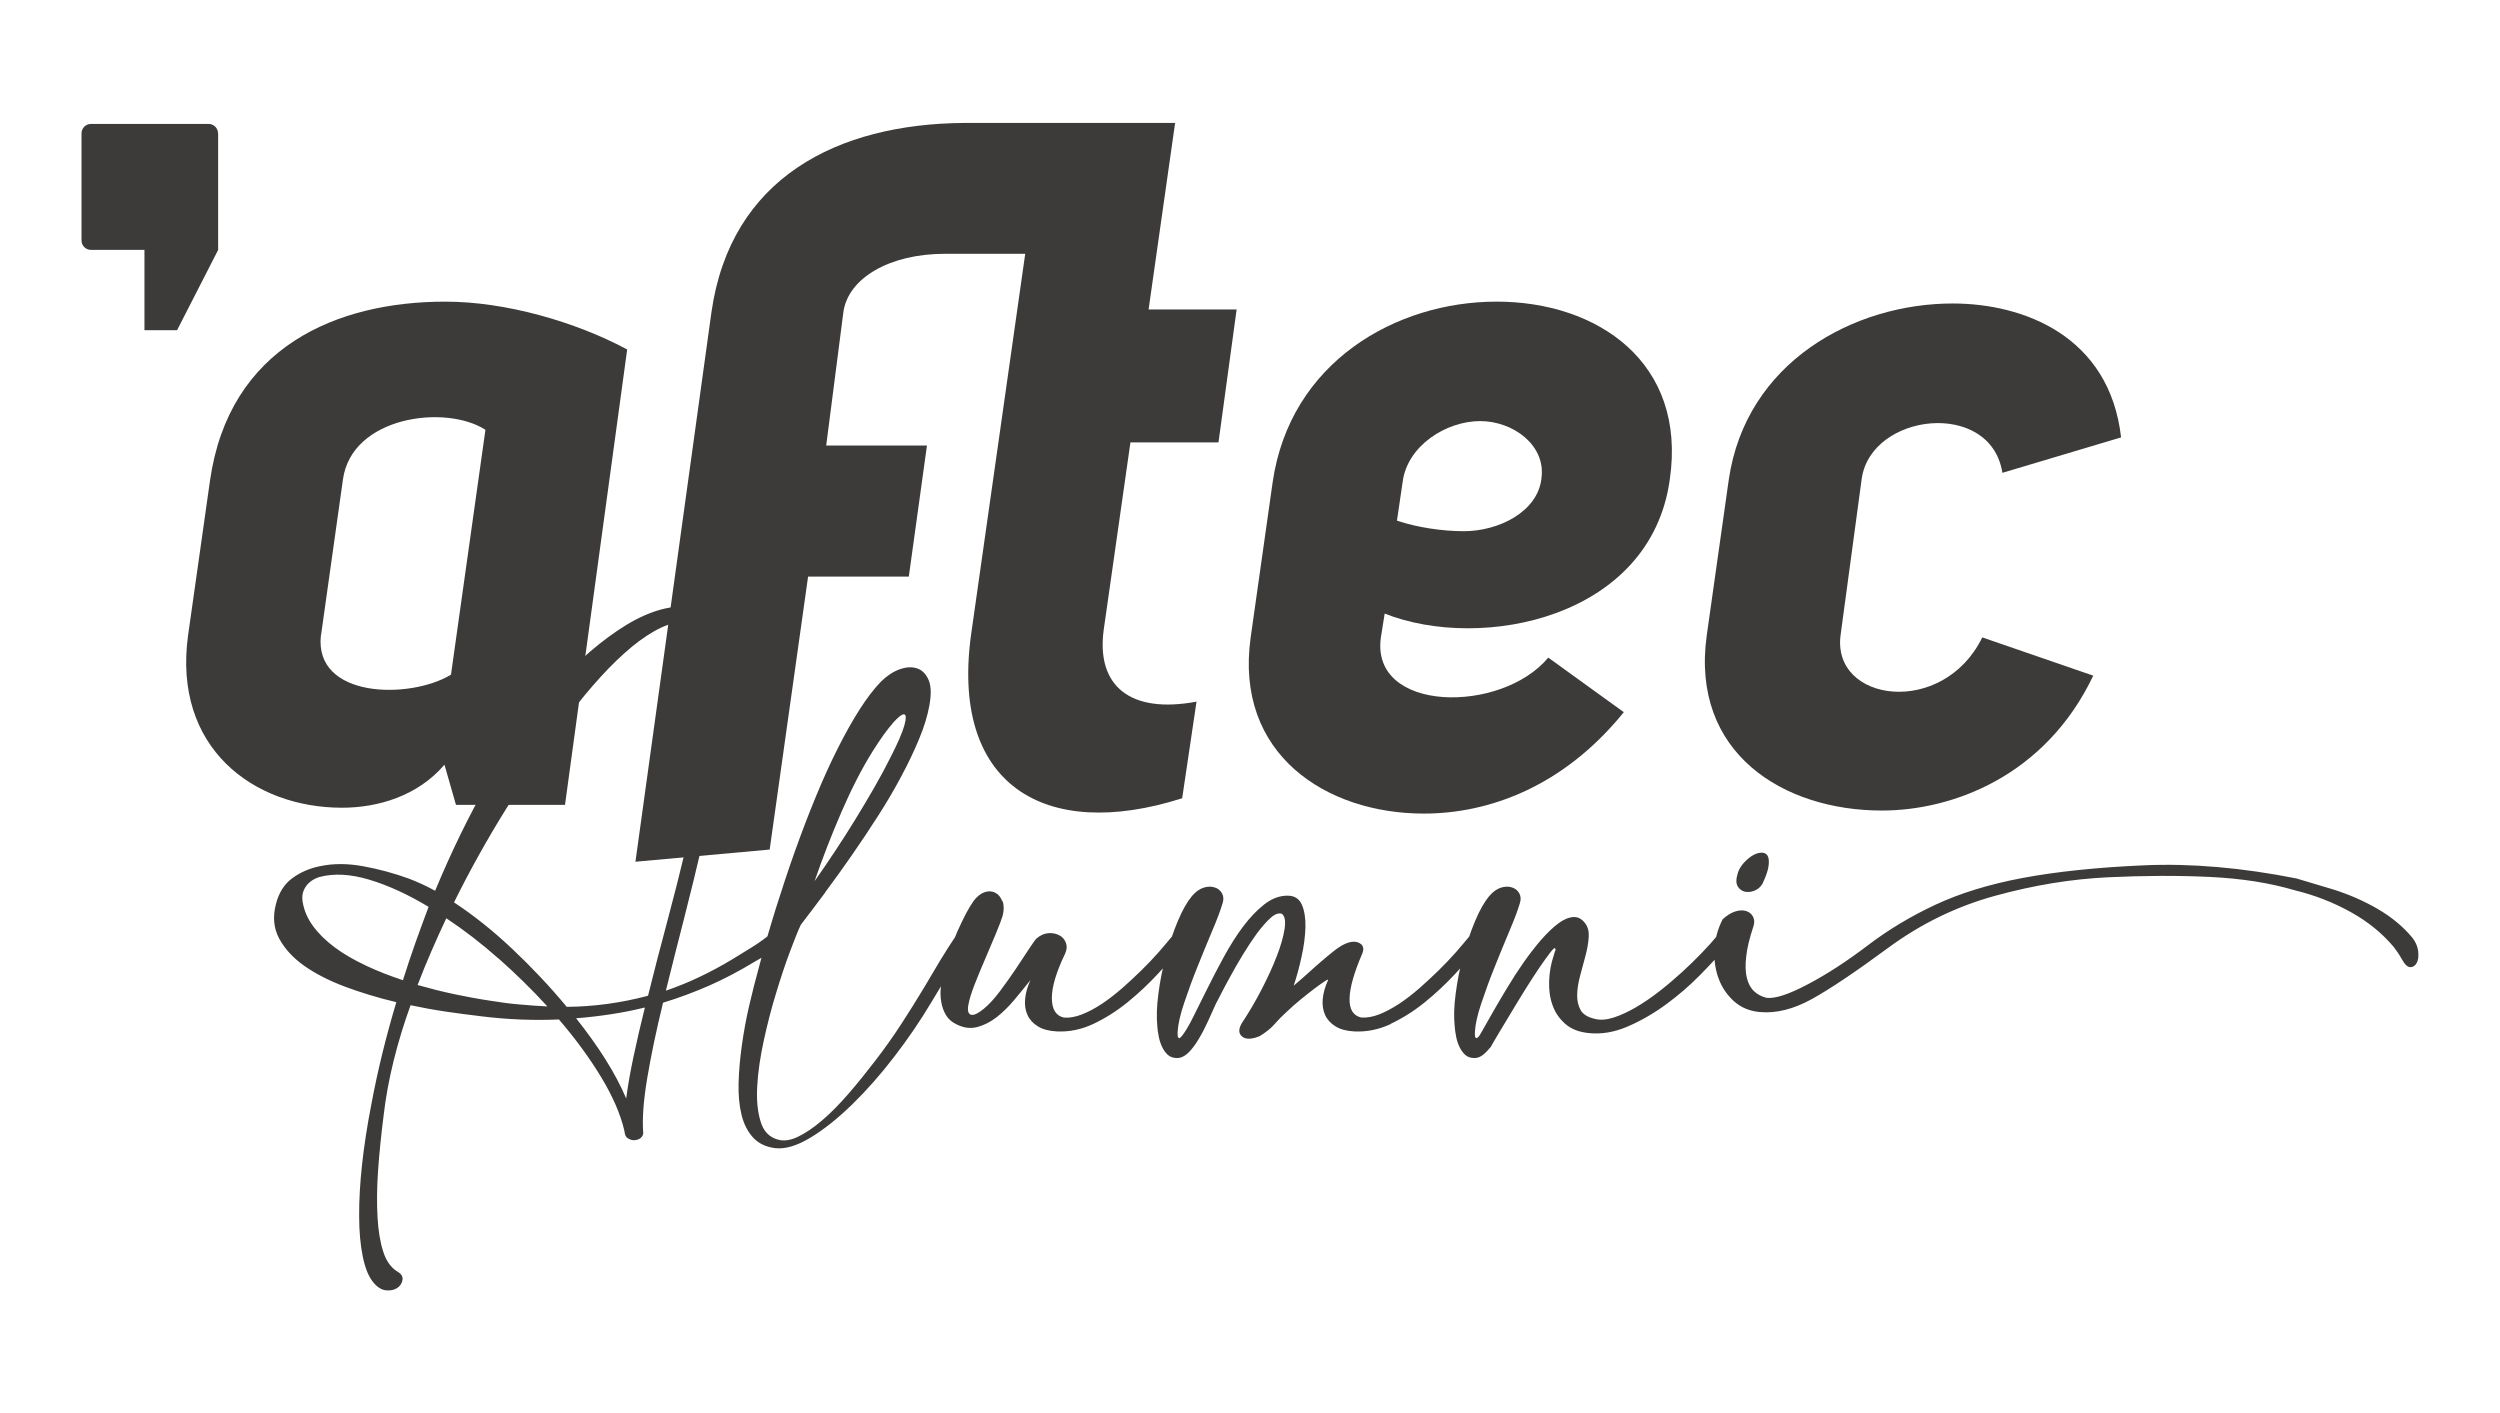
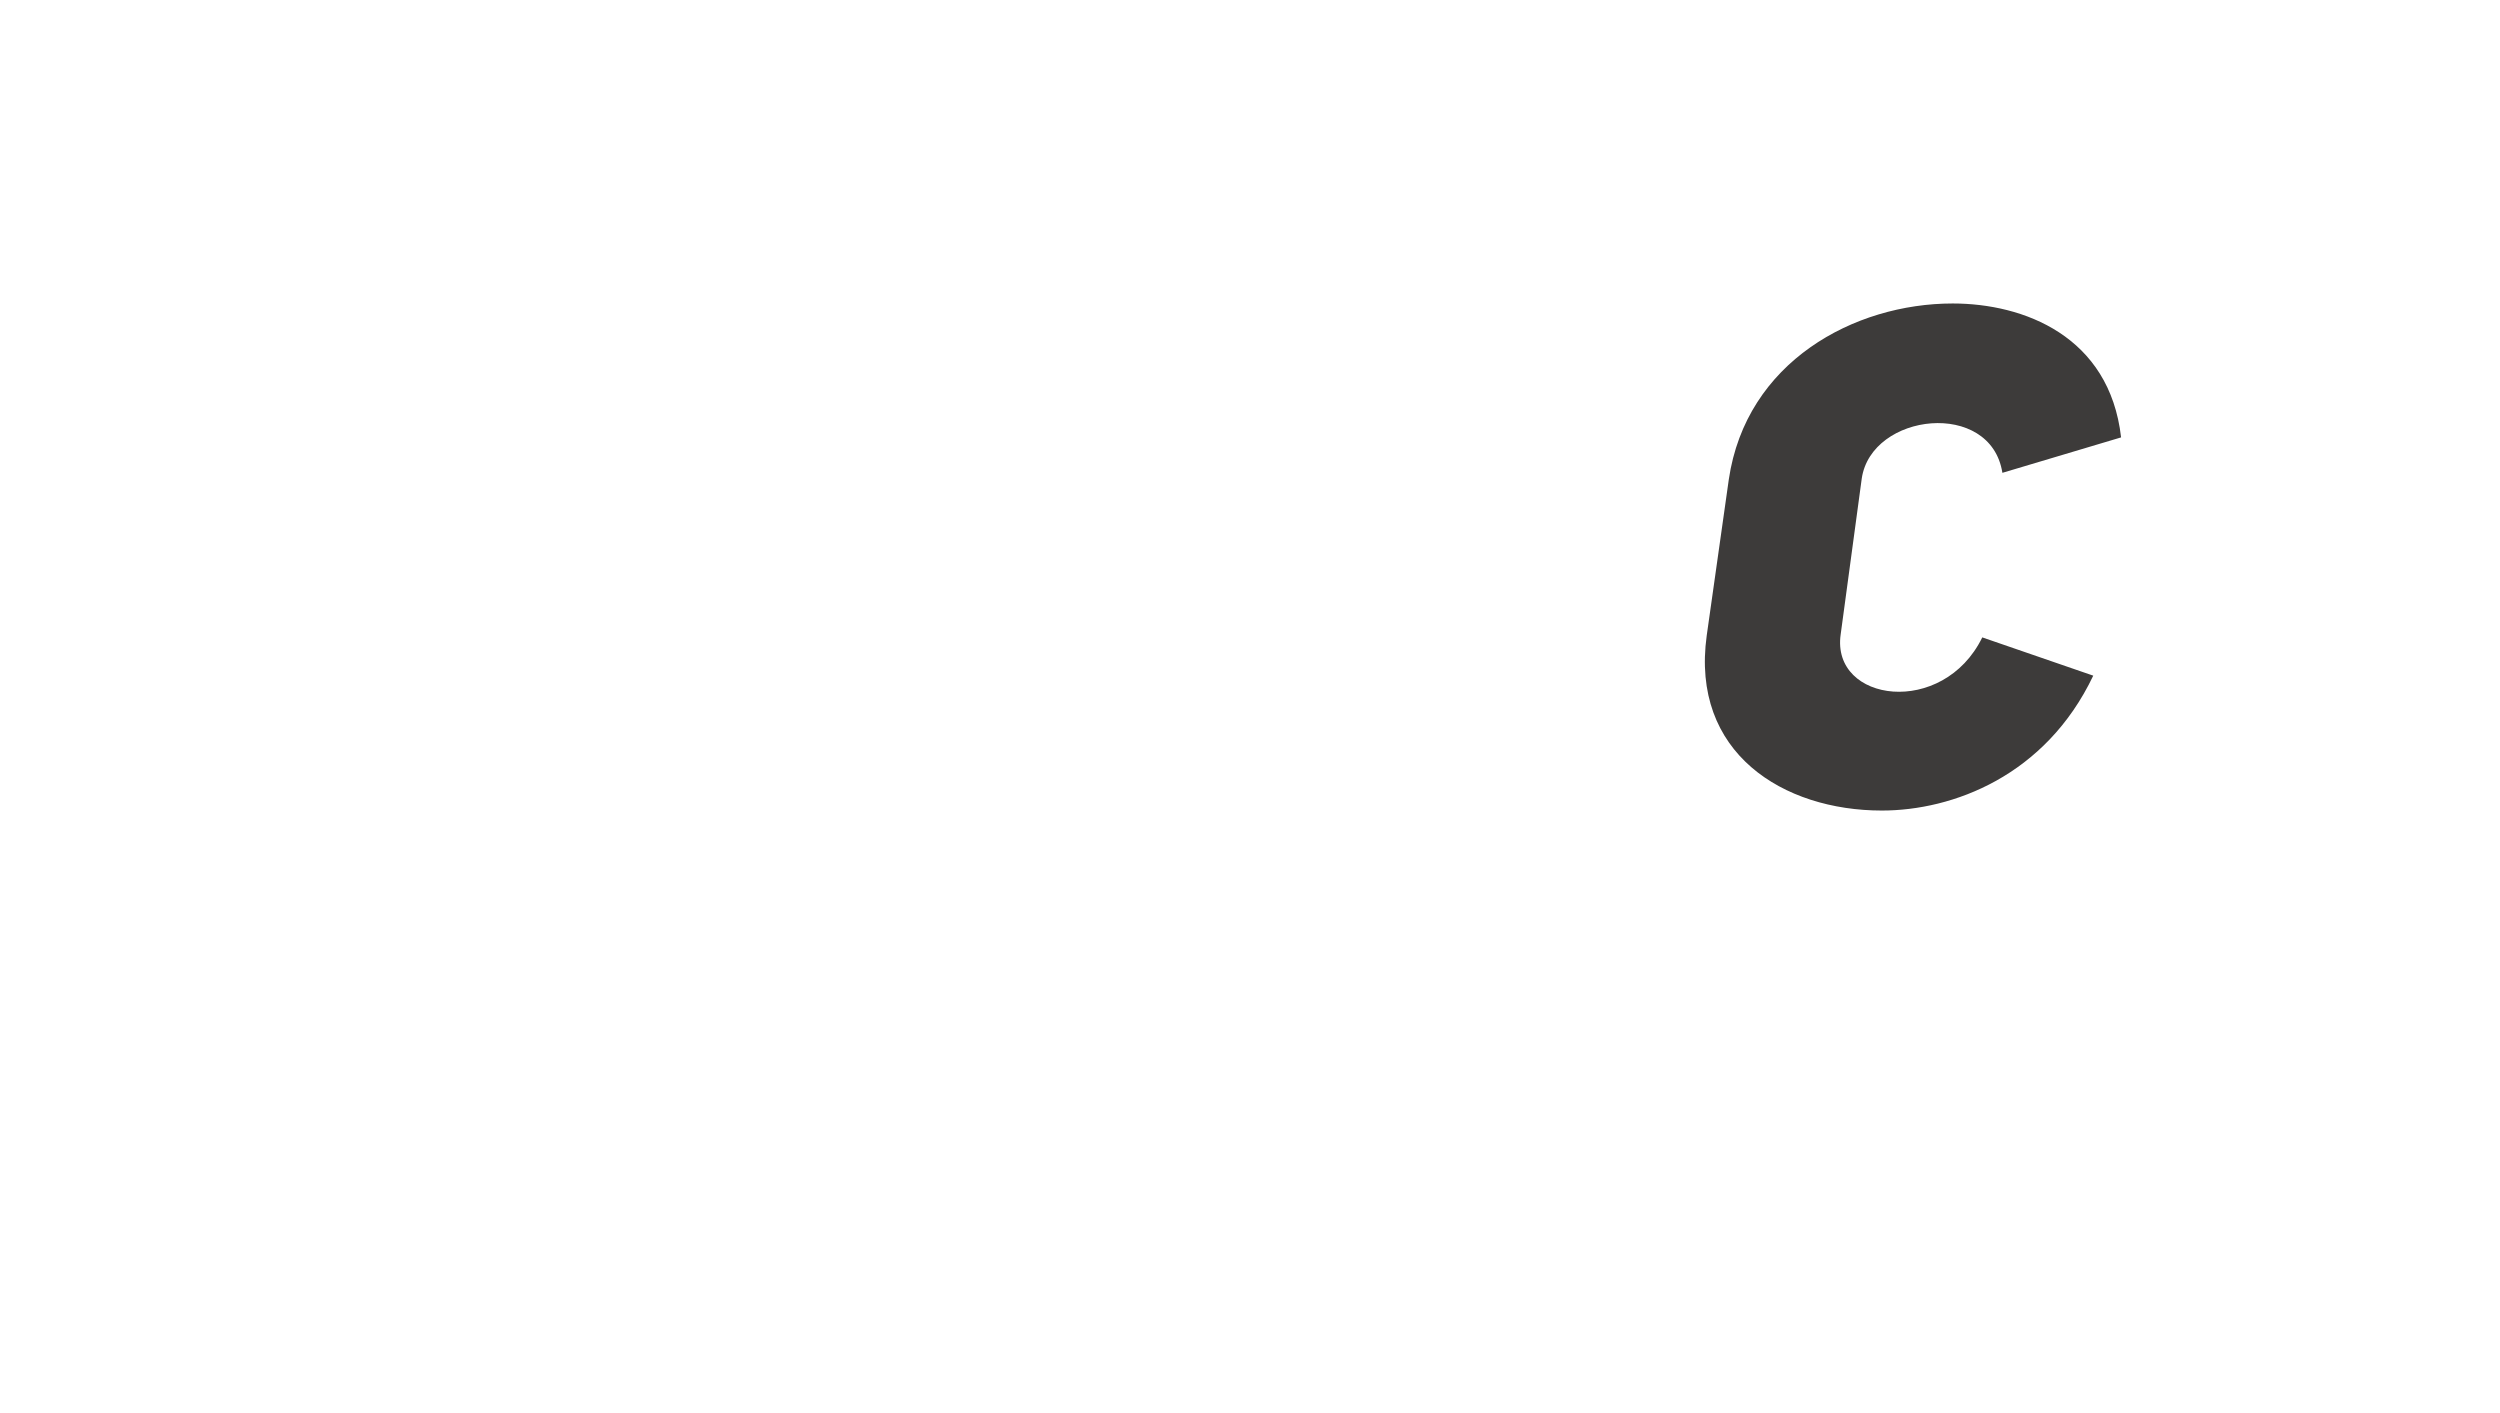
<svg xmlns="http://www.w3.org/2000/svg" id="Calque_1" data-name="Calque 1" width="230" height="130" viewBox="0 0 230 130">
  <defs>
    <style>
      .cls-1 {
        fill: #3d3b3a;
      }
    </style>
  </defs>
-   <path class="cls-1" d="M29.53,58.47l2.02-14.35c.79-5.81,9.42-6.95,13.11-4.58l-3.17,22.53c-3.78,2.29-12.59,2.2-11.97-3.61M40.89,70.35l1.06,3.7h10.03l5.72-41.9c-4.76-2.55-11.18-4.4-16.73-4.4-9.95,0-19.89,4.14-21.65,16.46l-2.02,14.26c-1.41,10.3,5.99,15.84,14.17,15.84,3.26,0,6.95-1.06,9.42-3.96" />
-   <path class="cls-1" d="M74.34,53.05h9.27l1.67-12.06h-9.27l1.58-12.27c.44-3.17,4.31-5.37,9.33-5.37h7.4l-4.93,34.68c-2.11,14.17,6.69,19.45,19.37,15.41l1.32-8.89c-6.07,1.14-9.24-1.41-8.54-6.6l2.46-17.25h8.1l1.67-12.23h-8.1l2.44-17.16h-19.42c-11.62.09-21.48,5.02-23.24,17.43l-6.99,50.54,12.35-1.12,3.53-25.09Z" />
-   <path class="cls-1" d="M20.06,12.27c0-.48-.39-.87-.87-.87h-10.82c-.48,0-.87.39-.87.87v9.85c0,.48.39.87.87.87h4.92v7.39h3l3.78-7.39v-10.72Z" />
-   <path class="cls-1" d="M57.75,104.71c.17.12.35.18.54.19.19,0,.38-.04.56-.14.18-.11.29-.27.33-.48-.11-1.34.02-3.04.37-5.12.35-2.08.83-4.38,1.45-6.91,1.47-.45,2.89-.98,4.28-1.59,1.39-.62,2.74-1.33,4.06-2.13.4-.23.79-.46,1.16-.67s.74-.45,1.1-.7c.17-.19.25-.38.24-.57s-.07-.34-.18-.46c-.11-.12-.25-.18-.44-.21s-.38.04-.57.19c-.51.4-1.03.77-1.58,1.1-.54.33-1.1.67-1.67,1.03-2.08,1.25-4.13,2.22-6.14,2.9.53-2.14,1.09-4.38,1.69-6.7.59-2.32,1.16-4.64,1.7-6.95.54-2.31,1.02-4.57,1.43-6.78.41-2.21.71-4.27.88-6.18.13-1.36.13-2.54.02-3.55-.12-1.01-.32-1.86-.62-2.56-.3-.7-.68-1.25-1.15-1.65s-1-.68-1.59-.83c-.83-.19-1.76-.15-2.79.13-1.03.28-2.1.75-3.2,1.42-1.1.67-2.23,1.5-3.37,2.48-1.15.99-2.25,2.09-3.31,3.33-2.19,2.53-4.18,5.38-6,8.56-1.81,3.18-3.45,6.55-4.92,10.09-.42-.23-.83-.44-1.23-.62-.39-.18-.78-.34-1.16-.49-1.4-.51-2.82-.89-4.25-1.15-1.43-.26-2.75-.26-3.96,0-.95.19-1.8.56-2.55,1.11-.74.55-1.24,1.35-1.5,2.39-.3,1.17-.2,2.22.3,3.15.5.93,1.26,1.77,2.29,2.5,1.03.73,2.28,1.37,3.76,1.93,1.48.55,3.05,1.03,4.73,1.43-.95,3.18-1.72,6.3-2.29,9.36-.38,1.95-.67,3.8-.86,5.55s-.28,3.34-.27,4.77c0,1.43.12,2.67.33,3.71.21,1.04.52,1.81.92,2.32.38.49.79.75,1.21.8.42.04.77-.03,1.05-.22.28-.19.43-.44.48-.75s-.13-.57-.51-.78c-.57-.36-1-.97-1.27-1.83-.28-.86-.45-1.92-.52-3.17-.07-1.25-.06-2.67.05-4.25.11-1.58.28-3.27.51-5.08.19-1.65.5-3.33.92-5.03s.94-3.41,1.56-5.12c1.08.23,2.17.43,3.26.59,1.09.16,2.18.3,3.26.43,2.42.3,4.8.39,7.13.29,1.53,1.78,2.82,3.55,3.88,5.3s1.77,3.38,2.13,4.89c0,.04,0,.08.02.11.01.03.02.07.02.11.02.23.12.41.29.53M54.55,63.07c.99-1.14,1.95-2.13,2.9-2.98.94-.85,1.86-1.52,2.74-2.02.88-.5,1.67-.77,2.37-.81.53-.02,1.01.11,1.43.38.42.28.77.73,1.03,1.37.26.64.44,1.46.52,2.47.09,1.01.06,2.24-.06,3.71-.17,1.82-.47,3.82-.89,5.98-.42,2.16-.91,4.4-1.46,6.72-.55,2.31-1.14,4.64-1.77,6.99-.63,2.34-1.21,4.59-1.74,6.73-2.48.66-4.98,1-7.48,1.02-1.55-1.87-3.22-3.64-5.01-5.33-1.79-1.69-3.58-3.11-5.36-4.28,1.46-2.95,3.05-5.8,4.76-8.55,1.71-2.75,3.42-5.33,5.14-7.75.93-1.29,1.89-2.51,2.88-3.65M33.64,88.82c-1.07-.5-2.02-1.05-2.83-1.65-.82-.61-1.49-1.26-2-1.96-.52-.7-.84-1.45-.97-2.26-.08-.51.01-.97.29-1.38.28-.41.69-.7,1.24-.88,1.34-.36,2.87-.28,4.6.24,1.73.52,3.55,1.35,5.46,2.5-.42,1.12-.83,2.24-1.23,3.36-.39,1.11-.77,2.24-1.13,3.39-1.21-.4-2.35-.85-3.42-1.35M45.89,88.2c1.58,1.4,3.07,2.86,4.47,4.39-.85-.04-1.7-.1-2.55-.18-.85-.07-1.72-.18-2.61-.33-1.15-.17-2.29-.38-3.42-.62-1.14-.24-2.26-.53-3.36-.84.78-2.04,1.67-4.08,2.64-6.14,1.63,1.08,3.24,2.32,4.82,3.72M55.71,97.47c-.79-1.25-1.69-2.51-2.71-3.79,1.08-.08,2.15-.21,3.21-.37,1.06-.16,2.1-.37,3.12-.62-.4,1.61-.75,3.12-1.05,4.54-.3,1.41-.52,2.69-.67,3.83-.49-1.15-1.12-2.35-1.91-3.6M75.92,82.09c.81-1.08,1.62-2.22,2.45-3.41.83-1.19,1.63-2.4,2.42-3.63.79-1.23,1.5-2.44,2.13-3.63.64-1.19,1.18-2.33,1.64-3.44.46-1.1.77-2.12.94-3.06.19-1.04.17-1.83-.08-2.39s-.61-.9-1.08-1.05c-.48-.15-1.01-.11-1.61.11-.59.22-1.16.6-1.69,1.13-.64.66-1.29,1.51-1.96,2.56-.67,1.05-1.34,2.25-2.02,3.6-.68,1.35-1.35,2.82-2,4.41-.66,1.59-1.29,3.25-1.91,4.98-.62,1.73-1.2,3.5-1.77,5.3-.56,1.8-1.08,3.59-1.54,5.35-.32,1.15-.62,2.34-.91,3.58-.29,1.24-.51,2.47-.68,3.68-.17,1.21-.27,2.36-.3,3.45s.06,2.07.27,2.93c.21.86.57,1.56,1.07,2.1s1.17.86,2.02.97c.93.11,2.02-.22,3.26-.97,1.24-.75,2.53-1.78,3.85-3.07s2.62-2.76,3.88-4.41c1.26-1.64,2.39-3.3,3.39-4.98.55-.91,1.09-1.81,1.62-2.69.53-.88,1.06-1.72,1.59-2.53.28-.38.42-.72.45-1,.02-.29-.03-.48-.16-.59-.13-.11-.31-.11-.54-.02-.23.1-.47.33-.7.72-.49.72-.97,1.48-1.45,2.27-.48.8-.96,1.61-1.45,2.44-.66,1.1-1.37,2.24-2.13,3.41s-1.56,2.29-2.39,3.37c-.83,1.08-1.65,2.1-2.48,3.06-.83.95-1.63,1.77-2.42,2.44-.79.67-1.52,1.17-2.21,1.5s-1.3.42-1.83.27c-.81-.21-1.35-.77-1.62-1.69-.28-.91-.38-2.01-.3-3.29.07-1.28.28-2.68.61-4.19.33-1.51.7-2.95,1.13-4.34.42-1.39.84-2.65,1.26-3.77s.75-1.95,1-2.48c.7-.91,1.45-1.91,2.26-2.99M82.13,66.53c.51-.57.86-.84,1.05-.81.19.03.2.37.02,1.02s-.6,1.62-1.26,2.91c-.47.94-.98,1.89-1.54,2.86-.56.98-1.15,1.96-1.75,2.94s-1.23,1.96-1.86,2.91-1.25,1.86-1.85,2.71c.74-2.14,1.56-4.26,2.47-6.36s1.86-3.97,2.88-5.6c.72-1.15,1.34-2,1.85-2.58M92.2,82.89c-.14-.36-.35-.62-.64-.76-.29-.15-.61-.17-.97-.05-.36.12-.7.39-1.02.81-.21.3-.45.68-.7,1.16-.25.48-.51,1.02-.78,1.62-.27.61-.52,1.25-.76,1.93-.24.68-.44,1.37-.59,2.07-.08.38-.15.79-.19,1.23-.04.44-.03.87.05,1.3.07.44.22.83.43,1.19s.54.65.99.86c.64.32,1.26.4,1.88.24s1.2-.46,1.77-.89c.56-.44,1.1-.96,1.62-1.58.52-.62,1.02-1.23,1.51-1.85-.28.62-.44,1.19-.49,1.74s.02,1.02.21,1.45.5.77.94,1.05c.44.28,1.01.44,1.74.48,1.15.06,2.27-.17,3.37-.68,1.1-.52,2.15-1.18,3.15-1.99s1.94-1.69,2.82-2.64c.88-.95,1.66-1.85,2.34-2.67.32-.34.49-.63.51-.88.02-.24-.05-.41-.21-.49-.16-.09-.37-.09-.62,0-.26.08-.49.28-.7.57-.36.44-.79.94-1.27,1.5-.49.55-1.02,1.11-1.59,1.67s-1.17,1.11-1.78,1.65c-.62.54-1.24,1.02-1.86,1.43-.62.41-1.24.74-1.83.97-.59.23-1.15.33-1.65.29-.74-.17-1.11-.77-1.11-1.8s.4-2.38,1.21-4.06c.17-.36.2-.7.09-1-.11-.31-.3-.54-.59-.7-.29-.16-.62-.23-1-.21-.38.02-.75.18-1.11.48-.13.13-.37.46-.72,1-.35.54-.75,1.15-1.21,1.83-.46.68-.94,1.36-1.45,2.04-.51.68-1,1.21-1.46,1.59-.17.15-.36.28-.56.4-.2.12-.38.18-.53.18s-.26-.07-.33-.21c-.07-.14-.08-.38-.02-.72.09-.49.28-1.12.59-1.91.31-.79.64-1.58.99-2.39.35-.81.67-1.57.97-2.29.3-.72.5-1.26.61-1.62.13-.53.12-.98-.02-1.34M127.93,94.2c1.1-.52,2.15-1.18,3.15-1.99,1-.81,1.94-1.69,2.82-2.64.88-.95,1.66-1.85,2.34-2.67.32-.34.49-.63.51-.88.02-.24-.05-.41-.21-.49-.16-.09-.37-.09-.62,0-.25.08-.49.28-.7.57-.36.44-.79.94-1.27,1.5-.49.55-1.02,1.11-1.59,1.67s-1.17,1.11-1.78,1.65c-.62.54-1.24,1.02-1.86,1.43-.63.41-1.24.74-1.83.97-.59.23-1.15.33-1.66.29-.74-.17-1.1-.76-1.07-1.77.03-1.01.42-2.37,1.16-4.09.19-.45.12-.77-.22-.97s-.79-.19-1.34.05c-.3.13-.64.35-1.03.65-.39.31-.8.65-1.23,1.02s-.85.75-1.27,1.13c-.42.38-.83.73-1.21,1.05.28-.83.52-1.72.73-2.69.21-.96.33-1.86.35-2.69.02-.83-.09-1.52-.33-2.07-.24-.55-.68-.83-1.32-.83-.74,0-1.45.27-2.13.8-.68.53-1.33,1.21-1.96,2.05-.63.84-1.21,1.77-1.77,2.79-.55,1.02-1.07,2-1.54,2.96-.48.95-.91,1.83-1.3,2.61-.39.79-.74,1.36-1.03,1.72-.11.13-.19.19-.24.18-.05-.01-.09-.05-.11-.11-.02-.06-.03-.14-.03-.24v-.21c.04-.72.24-1.62.61-2.7.36-1.08.77-2.2,1.23-3.34.46-1.15.91-2.24,1.35-3.29.45-1.05.76-1.89.95-2.53.11-.34.09-.64-.06-.91-.15-.27-.38-.45-.68-.54-.31-.1-.65-.09-1.02.03-.37.12-.73.38-1.07.78-.44.53-.88,1.3-1.3,2.31-.42,1.01-.79,2.09-1.1,3.23-.31,1.15-.53,2.29-.68,3.44-.15,1.15-.18,2.13-.1,2.96.02.3.06.62.13.95.06.34.17.66.3.95.14.3.31.55.53.75s.5.3.86.3.71-.17,1.04-.49c.33-.33.65-.75.95-1.26.31-.51.59-1.06.86-1.65.27-.59.51-1.15.75-1.66.04-.06.18-.32.41-.78.23-.46.53-1.01.88-1.65.35-.65.74-1.33,1.18-2.05.44-.72.87-1.37,1.3-1.96.44-.58.85-1.05,1.24-1.4.39-.35.74-.47,1.03-.37.28.21.36.68.25,1.39-.11.71-.34,1.55-.72,2.51-.37.97-.84,1.99-1.4,3.07-.56,1.08-1.15,2.09-1.77,3.02-.36.57-.37,1-.03,1.29.34.29.88.28,1.62-.02.59-.36,1.05-.73,1.37-1.1.32-.37.69-.75,1.11-1.13.42-.4.87-.8,1.34-1.18.47-.38.89-.72,1.27-1,.38-.29.69-.5.92-.65.23-.15.33-.18.29-.1-.28.62-.44,1.19-.49,1.74-.05.54.02,1.02.21,1.45s.5.77.94,1.05c.44.28,1.01.44,1.74.48,1.15.06,2.27-.17,3.37-.68M143.06,87.5c-.03.13-.07.26-.11.38-.26.76-.4,1.56-.43,2.37-.03.82.07,1.57.32,2.24.24.68.64,1.25,1.18,1.72.54.47,1.25.74,2.12.83,1.17.13,2.36-.07,3.58-.59,1.22-.52,2.4-1.2,3.55-2.04,1.15-.84,2.21-1.76,3.2-2.77.99-1.01,1.83-1.93,2.53-2.75.32-.34.49-.63.51-.88.02-.24-.05-.41-.21-.49-.16-.09-.37-.09-.62,0-.25.08-.49.28-.7.57-.38.47-.85.99-1.42,1.58-.56.58-1.17,1.18-1.83,1.78-.66.6-1.35,1.19-2.07,1.75-.72.56-1.44,1.05-2.15,1.47-.71.41-1.39.73-2.04.94-.65.21-1.23.26-1.73.13-.66-.15-1.1-.42-1.32-.81-.22-.39-.33-.86-.32-1.4.01-.54.1-1.12.27-1.75.17-.63.33-1.24.49-1.83.16-.59.26-1.15.3-1.67.04-.52-.05-.95-.29-1.29-.32-.45-.7-.65-1.13-.62-.44.03-.9.23-1.38.59-.51.38-1.03.89-1.58,1.51-.54.63-1.07,1.31-1.59,2.05-.52.74-1.01,1.5-1.48,2.28-.47.77-.89,1.49-1.26,2.13-.37.65-.68,1.19-.92,1.62-.24.44-.4.7-.46.78-.11.13-.19.19-.24.18-.05-.01-.09-.05-.11-.11-.02-.06-.03-.14-.03-.24v-.21c.04-.72.24-1.62.61-2.7.36-1.08.77-2.2,1.23-3.34.46-1.15.91-2.24,1.35-3.29.45-1.05.76-1.89.95-2.53.11-.34.09-.64-.06-.91-.15-.27-.38-.45-.68-.54-.31-.1-.65-.09-1.02.03-.37.12-.73.38-1.07.78-.44.53-.88,1.3-1.3,2.31-.42,1.01-.79,2.09-1.1,3.23-.31,1.15-.53,2.29-.68,3.44-.15,1.15-.18,2.13-.09,2.96.02.3.06.62.13.95.06.34.16.66.3.95.14.3.31.55.53.75s.5.3.86.3c.28,0,.54-.1.78-.29.24-.19.48-.44.72-.73.15-.28.4-.7.75-1.29.35-.58.73-1.22,1.15-1.91.41-.69.85-1.4,1.3-2.13.46-.73.88-1.39,1.27-1.96.39-.57.72-1.03.99-1.38.27-.35.42-.48.46-.4.04.04.05.13.02.25M159.87,81.55c.16.25.37.41.64.48.27.06.56.04.88-.08.32-.12.57-.33.76-.65.34-.72.53-1.29.57-1.72.04-.42,0-.73-.14-.91-.14-.18-.35-.25-.62-.22-.28.03-.56.14-.84.33-.29.19-.55.44-.8.73-.24.3-.41.63-.49.99-.13.45-.11.8.05,1.05M161.38,91.2c-.32-.3-.54-.71-.67-1.23-.13-.52-.15-1.17-.06-1.96.08-.79.31-1.72.67-2.8.11-.34.09-.64-.05-.89-.14-.26-.35-.42-.64-.51-.29-.09-.62-.07-1,.05-.38.12-.76.36-1.15.72-.44.87-.7,1.78-.75,2.74-.05.95.07,1.85.37,2.67.3.83.77,1.53,1.42,2.12.65.58,1.45.92,2.4,1,1.51.13,3.09-.27,4.76-1.19,1.67-.92,4.02-2.5,7.05-4.73s6.32-3.82,9.87-4.79c3.54-.97,6.99-1.53,10.34-1.69,3.35-.16,6.48-.17,9.39-.03,2.91.14,5.51.55,7.8,1.23,1.82.44,3.53,1.11,5.12,1.99,1.59.88,2.92,1.96,3.98,3.23.25.32.51.7.76,1.15.27.49.54.72.8.7.25-.02.44-.17.57-.43.13-.26.16-.61.11-1.05-.05-.43-.23-.84-.53-1.23-.85-1.02-1.91-1.9-3.18-2.64-1.27-.74-2.66-1.35-4.17-1.82l-3.31-.99c-5.03-1-9.71-1.4-14.04-1.21-4.33.19-8.04.58-11.14,1.16-3.1.58-5.78,1.41-8.05,2.47-2.27,1.06-4.34,2.31-6.22,3.74-1.88,1.43-3.7,2.62-5.48,3.56-1.77.94-3.05,1.36-3.83,1.26-.45-.11-.83-.31-1.15-.61" />
-   <path class="cls-1" d="M137.68,27.75c-9.24,0-19.01,5.55-20.6,16.64l-2.02,14.26c-1.5,10.74,6.95,16.2,15.93,16.2,5.99,0,12.85-2.47,18.4-9.33l-6.95-5.02c-4.31,5.19-16.37,5.1-15.4-1.85l.35-2.2c8.89,3.52,24.47.44,26.23-12.33,1.58-10.82-6.69-16.37-15.93-16.37M141.81,44.03c-.35,3.08-3.96,4.84-7.13,4.84-2.02,0-4.31-.35-6.16-.97l.53-3.61c.44-3.26,3.96-5.55,7.13-5.55,2.99,0,6.07,2.2,5.63,5.28" />
  <path class="cls-1" d="M169.34,58.38l1.94-14.35c.88-6.07,11.88-7.31,12.94-.53l10.92-3.26c-1.06-9.33-8.98-12.32-15.49-12.32-9.07,0-19.01,5.37-20.6,16.19l-2.03,14.35c-1.5,10.82,7.04,16.11,16.11,16.11,6.51,0,15.05-3.17,19.45-12.41l-10.21-3.52c-3.61,7.39-13.91,5.99-13.03-.26" />
</svg>